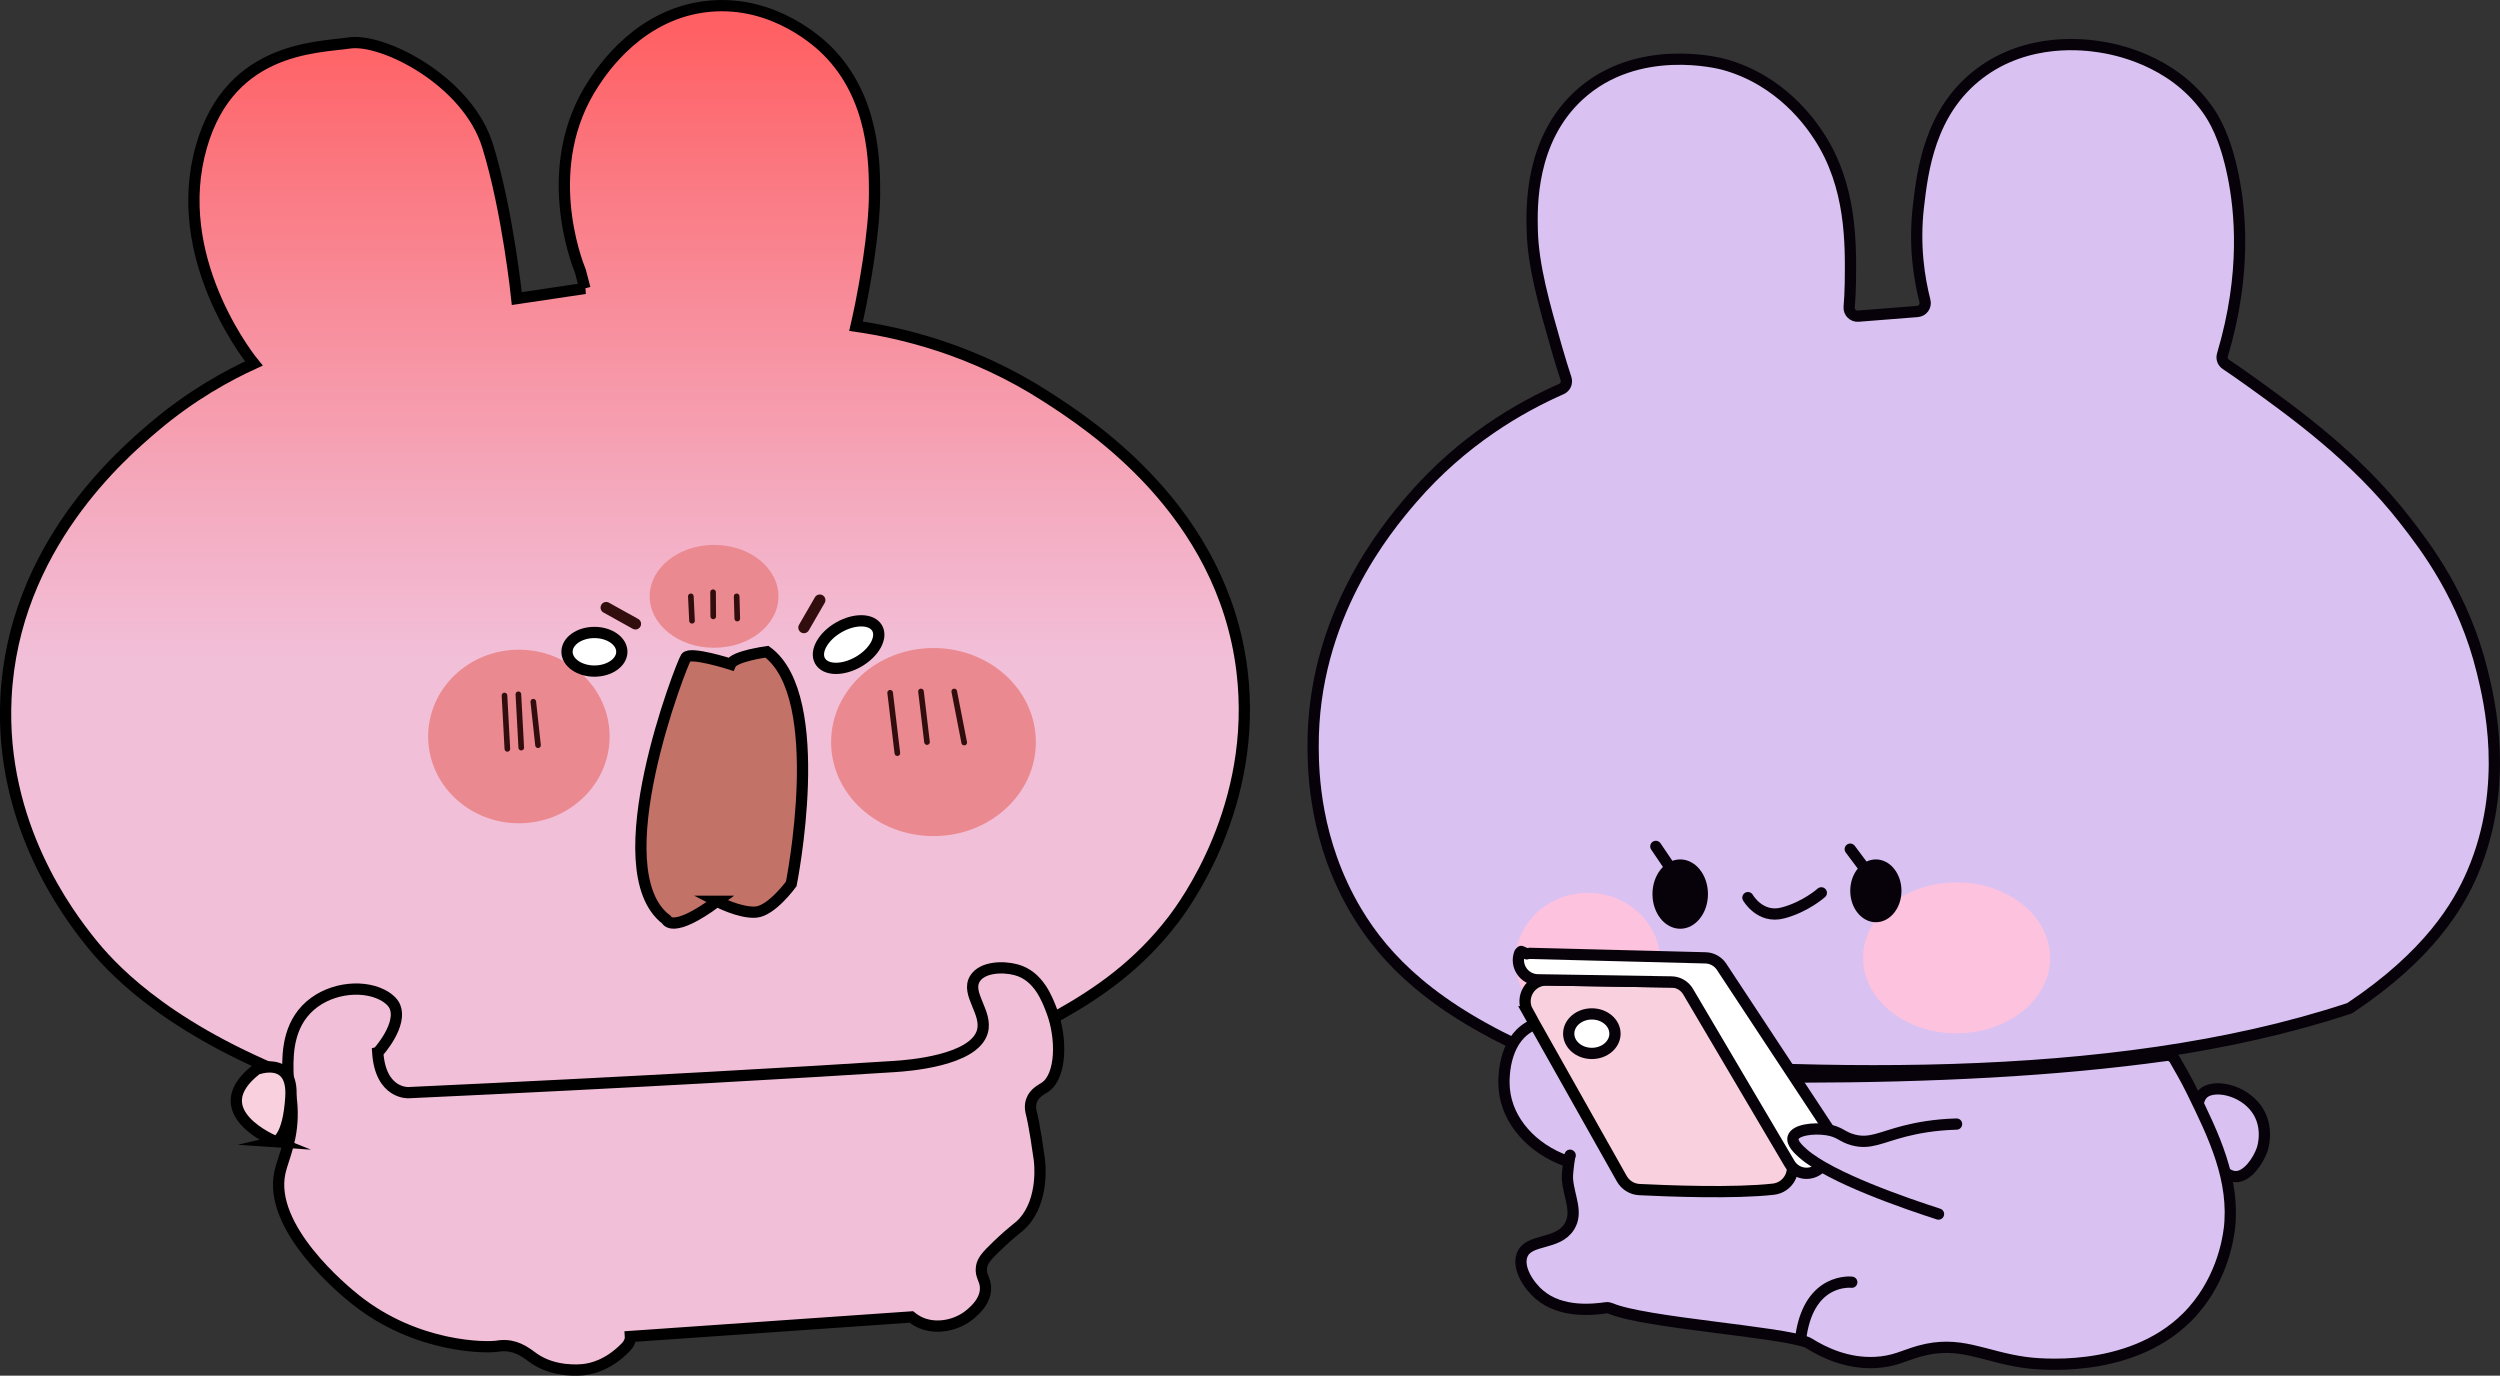
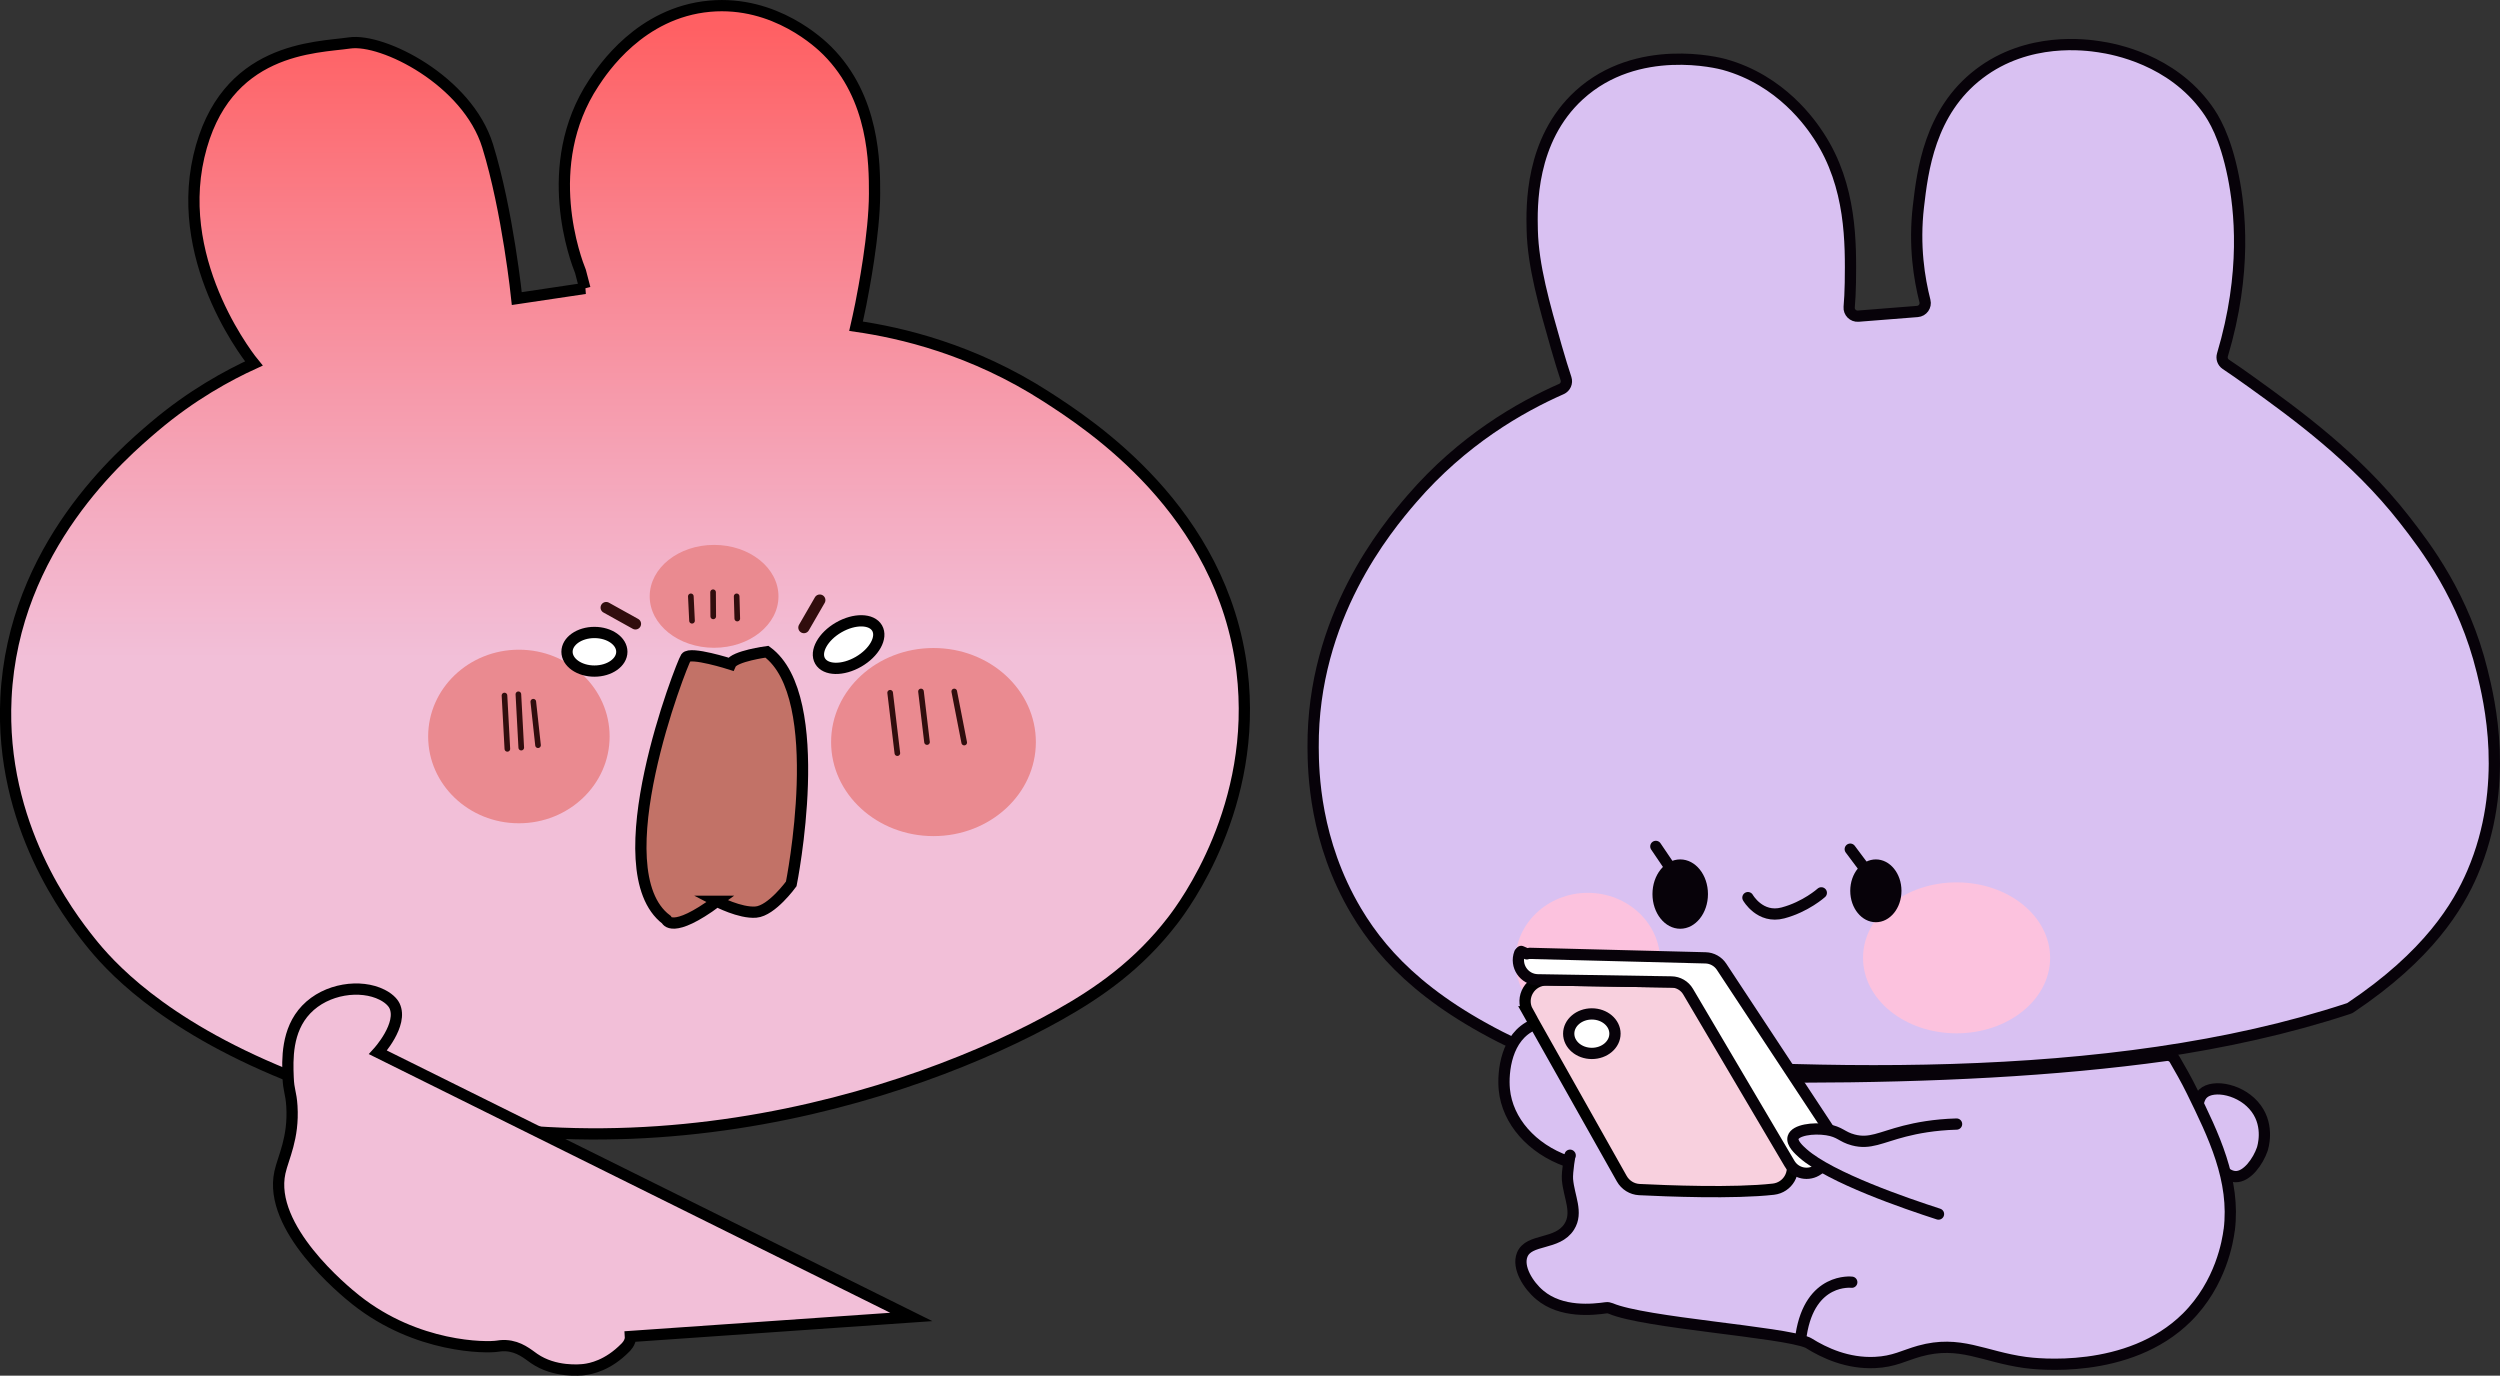
<svg xmlns="http://www.w3.org/2000/svg" viewBox="0 0 444.17 244.41" id="b">
  <rect x="0" y="0" width="444.17" height="244.41" fill="#333333" stroke="none" />
  <defs>
    <linearGradient gradientUnits="userSpaceOnUse" y2="4.97" x2="111.05" y1="201.46" x1="111.05" id="d">
      <stop stop-color="#f2bfd8" offset=".43" />
      <stop stop-color="#f4acc1" offset=".56" />
      <stop stop-color="#fa7d87" offset=".84" />
      <stop stop-color="#ff6063" offset="1" />
    </linearGradient>
  </defs>
  <g id="c">
    <path stroke-width="2" stroke-miterlimit="10" stroke="#000" fill="url(#d)" d="M103.94,51.24c-4.04.6-8.08,1.21-12.12,1.81,0,0-1.6-15.53-5.18-27.12S68.03,6.77,62.11,7.63c-5.92.87-22.26.64-26.78,20.17-4.51,19.53,9.77,36.78,9.77,36.78-4.48,2.05-11.01,5.55-17.75,11.28-5.54,4.72-24.97,21.24-26.29,48.14-1.11,22.62,11.27,38.66,14.91,43.24,3.25,4.08,12.37,14.56,34.89,23.71,55.8,22.66,111.7,3.75,137.33-10.65,7.09-3.99,14.1-8.88,20.15-16.75,2.05-2.66,15.23-20.38,12.33-44.32-3.46-28.54-27.09-43.8-34.71-48.72-13.14-8.48-25.95-11.41-33.87-12.55.21-.92.52-2.29.85-3.94.46-2.32,2.43-12.48,2.44-19.61,0-5.3,0-17.01-8.41-25.41-1.16-1.16-9.22-8.95-20.88-7.9-12.33,1.12-19.02,11.25-20.61,13.67-9.64,14.61-3.11,31.58-2.35,33.45l.79,3.02Z" />
-     <path stroke-width="2" stroke-miterlimit="10" stroke="#000" fill="#f2bfd8" d="M67.15,186.97s4.55-4.97,2.93-8.3c-.1-.2-.6-1.14-2.2-1.94-3.78-1.91-9.9-1.13-13.48,2.63-3.53,3.7-3.33,8.96-3.21,12.04.09,2.44.51,2.62.67,5.13.35,5.69-1.55,9.12-2.13,11.77-2.15,9.86,11.35,20.95,13.5,22.65,10.84,8.6,23.22,8.54,25.17,8.22.15-.02.72-.13,1.47-.09,2.39.13,3.94,1.53,5.04,2.29,3.62,2.49,8.13,2.04,8.85,1.96,1.21-.14,4.23-.72,7.35-3.9,0,0,.98-.89.9-1.98l49.9-3.47c.37.3.92.69,1.63,1.01,2.94,1.29,6.67.46,9.06-1.67.71-.63,2.36-2.1,2.49-4.19.11-1.77-.96-2.34-.71-4,.17-1.11.8-1.9,2.82-3.83,3.13-2.99,3.66-3.05,4.63-4.12,3.72-4.1,2.89-10.76,2.83-11.15-.84-6.08-1.38-8.09-1.38-8.09-.11-.39-.38-1.37,0-2.42.49-1.37,1.77-1.94,2.39-2.36,2.96-2.02,2.99-8.78,1.22-13.47-.85-2.25-2.39-6.33-6.35-7.39-2.44-.66-6.01-.48-7.3,1.54-1.72,2.7,2.28,6.06,1.29,9.46-1.5,5.17-13.24,6.03-15.56,6.18-14.33.93-45.32,2.75-86.4,4.65,0,0-4.97.28-5.46-7.15Z" />
-     <path stroke-width="2" stroke-miterlimit="10" stroke="#000" fill="#f8d0de" d="M49.01,202.84s-13.19-5.28-3.43-12.86c0,0,6.55-2.54,6.1,4.9s-2.68,7.96-2.68,7.96Z" />
+     <path stroke-width="2" stroke-miterlimit="10" stroke="#000" fill="#f2bfd8" d="M67.15,186.97s4.55-4.97,2.93-8.3c-.1-.2-.6-1.14-2.2-1.94-3.78-1.91-9.9-1.13-13.48,2.63-3.53,3.7-3.33,8.96-3.21,12.04.09,2.44.51,2.62.67,5.13.35,5.69-1.55,9.12-2.13,11.77-2.15,9.86,11.35,20.95,13.5,22.65,10.84,8.6,23.22,8.54,25.17,8.22.15-.02.72-.13,1.47-.09,2.39.13,3.94,1.53,5.04,2.29,3.62,2.49,8.13,2.04,8.85,1.96,1.21-.14,4.23-.72,7.35-3.9,0,0,.98-.89.9-1.98l49.9-3.47Z" />
    <ellipse fill="#ea8a90" ry="15.42" rx="16.12" cy="130.85" cx="92.19" />
    <ellipse fill="#ea8a90" ry="16.71" rx="18.19" cy="131.84" cx="165.85" />
    <ellipse fill="#ea8a90" ry="9.14" rx="11.44" cy="105.95" cx="126.87" />
    <ellipse stroke-width="2" stroke-miterlimit="10" stroke="#000" fill="#fff" ry="3.43" rx="4.87" cy="115.8" cx="105.61" />
    <ellipse stroke-width="2" stroke-miterlimit="10" stroke="#000" fill="#fff" transform="translate(-37.06 90.73) rotate(-30)" ry="3.52" rx="5.85" cy="114.52" cx="150.77" />
    <line stroke-miterlimit="10" stroke-linecap="round" stroke="#310d0d" fill="none" y2="133.05" x2="90.14" y1="123.57" x1="89.63" />
    <line stroke-miterlimit="10" stroke-linecap="round" stroke="#310d0d" fill="none" y2="133.81" x2="159.43" y1="123.08" x1="158.15" />
    <line stroke-miterlimit="10" stroke-linecap="round" stroke="#310d0d" fill="none" y2="131.84" x2="164.7" y1="122.85" x1="163.63" />
    <line stroke-miterlimit="10" stroke-linecap="round" stroke="#310d0d" fill="none" y2="131.93" x2="171.31" y1="122.85" x1="169.54" />
    <line stroke-miterlimit="10" stroke-linecap="round" stroke="#310d0d" fill="none" y2="110.29" x2="122.95" y1="105.95" x1="122.74" />
    <line stroke-miterlimit="10" stroke-linecap="round" stroke="#310d0d" fill="none" y2="109.51" x2="126.72" y1="105.22" x1="126.69" />
    <line stroke-miterlimit="10" stroke-linecap="round" stroke="#310d0d" fill="none" y2="109.9" x2="130.99" y1="105.95" x1="130.88" />
    <line stroke-width="2" stroke-miterlimit="10" stroke-linecap="round" stroke="#310d0d" fill="none" y2="111.5" x2="142.83" y1="106.62" x1="145.65" />
    <line stroke-width="2" stroke-miterlimit="10" stroke-linecap="round" stroke="#310d0d" fill="none" y2="110.84" x2="112.9" y1="107.95" x1="107.7" />
    <line stroke-miterlimit="10" stroke-linecap="round" stroke="#310d0d" fill="none" y2="132.4" x2="95.59" y1="124.67" x1="94.75" />
    <line stroke-miterlimit="10" stroke-linecap="round" stroke="#310d0d" fill="none" y2="132.83" x2="92.61" y1="123.35" x1="92.1" />
    <path stroke-width="2" stroke-miterlimit="10" stroke="#000" fill="#c27267" d="M127.39,160.13s4.09,2.15,6.91,1.92,6.28-5.01,6.28-5.01c0,0,6.67-33.2-4.32-41.25,0,0-5.83.78-6.46,2.21,0,0-7.17-2.29-7.93-1.18s-15.11,37.78-3.48,46.57c0,0,.94,2.7,9.01-3.26Z" />
    <path stroke-width="2" stroke-miterlimit="10" stroke="#070209" fill="#d9c1f2" d="M391.41,194.29c1.81-1.72,6.96-.76,9.46,2.68,2.35,3.23,1.14,6.96,1.06,7.21-.71,2.08-2.68,4.97-4.8,4.87-4.19-.19-8.7-11.92-5.72-14.76Z" />
    <path stroke-width="2" stroke-miterlimit="10" stroke="#070209" fill="#d9c1f2" d="M273.37,187.34c-.17-.01-.33-.06-.49-.13-18.28-8.02-26.81-16.71-31.92-25.3-7.4-12.44-7.63-24.67-7.66-29.11-.16-23.16,13.07-38.98,17.54-44.17,9-10.44,19.23-16.28,26.58-19.52.7-.31,1.05-1.11.81-1.84-.49-1.49-1.09-3.4-1.72-5.61-2.17-7.58-4.12-14.41-4.28-20.73-.1-4.18-.39-16.04,8.32-24.02,10.35-9.47,24.93-5.69,25.77-5.46,10.18,2.82,15.43,10.57,16.86,12.76,5.8,8.86,5.66,19.08,5.57,26.02-.02,1.64-.11,3.1-.21,4.32-.08.92.69,1.69,1.61,1.62l10.51-.83c.93-.07,1.57-.96,1.34-1.86-1.01-3.95-1.97-9.82-1.16-16.79.73-6.26,1.97-16.85,10.8-23.58,8.71-6.65,19.05-5.14,21.28-4.81,2.88.42,12.89,2.31,19.15,10.96,1.25,1.72,3.29,5.02,4.71,12.07,1.17,5.84,2.46,17.02-1.92,31.71-.19.63.04,1.31.59,1.68,1.26.84,2.86,1.95,4.68,3.26,7.6,5.48,18.47,13.31,27.05,24.31,3.88,4.97,10.59,13.75,13.84,27.02,1.25,5.09,4.94,20.19-1.73,35.74-2.55,5.94-7.77,14.66-21.64,23.95-.12.08-.25.15-.39.19-42.56,14.04-97.24,12.15-143.9,8.13Z" />
    <ellipse fill="#fcc2de" ry="13.41" rx="16.62" cy="170.18" cx="347.62" />
    <ellipse fill="#fcc2de" ry="12.1" rx="12.86" cy="170.73" cx="282.1" />
    <ellipse fill="#070209" ry="6.16" rx="4.93" cy="158.85" cx="298.52" />
    <ellipse fill="#070209" ry="5.58" rx="4.55" cy="158.27" cx="333.28" />
    <path stroke-width="2" stroke-miterlimit="10" stroke-linecap="round" stroke="#070209" fill="none" d="M310.55,159.48s2.14,3.8,6.21,2.72,6.83-3.57,6.83-3.57" />
    <line stroke-width="2" stroke-miterlimit="10" stroke-linecap="round" stroke="#070209" fill="none" y2="154.12" x2="296.72" y1="150.38" x1="294.19" />
    <line stroke-width="2" stroke-miterlimit="10" stroke-linecap="round" stroke="#070209" fill="none" y2="155.15" x2="331.93" y1="150.87" x1="328.73" />
    <path stroke-width="2" stroke-linejoin="round" stroke-linecap="round" stroke="#070209" fill="#d9c1f2" d="M396.05,218.55c-.23,1.83-1.43,9.48-7.52,15.53-10.35,10.27-27.09,8.22-28.72,7.99-7.44-1.02-11.58-4.03-18.78-2.02-2.75.77-4.51,1.87-7.9,2.02-4.89.23-9-1.69-11.8-3.44-.06-.04-.12-.07-.19-.1-4.39-1.89-29.01-3.5-34.95-6.05-.27-.11-.55-.17-.83-.13-2.29.32-7.94.98-11.81-2.29-2.05-1.72-4.01-4.89-3.1-7.13,1.19-2.93,6.26-1.65,8.36-4.99,1.59-2.52-.05-5.26-.32-8.38-.11-1.24.49-4.93.48-4.25l-.59.99c-6.21-2.21-10.57-7.13-11.11-12.72-.3-3.15.32-9.43,5.18-11.51,4.1-1.75,10.32-.12,11.76,4.49.34,1.11.38,2.31.15,3.5-.33,1.64-1.19,3.26-2.5,4.59-.72.73-.55,1.95.37,2.41l1.31.66-.05.08c1.48-1.69,3.35-3.49,5.72-5.43.26-.21.59-.34.93-.34l29.78-.67c23.26-.04,45.2-1.1,64.96-3.85.6-.08,1.19.2,1.49.73.74,1.27,2.13,3.69,3.08,5.65,3.83,7.82,7.73,15.79,6.61,24.67Z" />
    <path stroke-width="2" stroke-miterlimit="10" stroke-linecap="round" stroke="#070209" fill="none" d="M329,227.81s-7.4-.9-8.99,9.34" />
    <path stroke-width="2" stroke-miterlimit="10" stroke="#000" fill="#f8d0de" d="M271.44,179.76l16.7,29.66c.64,1.13,1.81,1.86,3.11,1.93,4.81.24,16.8.72,23.82-.07,2.56-.29,4.12-2.96,3.06-5.31-3.31-7.37-10.75-22.81-18.03-30.34-.7-.73-1.66-1.14-2.67-1.16-4.04-.06-15.32-.24-22.62-.36-2.93-.05-4.8,3.1-3.36,5.65Z" />
    <path stroke-width="2" stroke-linejoin="round" stroke-linecap="round" stroke="#070209" fill="#fff" d="M271.78,169.38l31.25.8c1.14.03,2.2.62,2.83,1.57l19.78,30.01c1.03,1.56.65,3.65-.86,4.75l-1.76,1.28c-1.67,1.21-4.02.73-5.07-1.05l-18.03-30.56c-.62-1.05-1.74-1.7-2.95-1.72l-23.76-.38c-2.43-.04-4.08-2.48-3.21-4.75h0" />
    <ellipse stroke-width="2" stroke-linejoin="round" stroke-linecap="round" stroke="#070209" fill="#fff" ry="3.51" rx="4.11" cy="183.65" cx="282.82" />
    <path stroke-width="2" stroke-miterlimit="10" stroke-linecap="round" stroke="#070209" fill="#d9c1f2" d="M344.41,215.7c-5.84-1.89-19.14-6.44-24.05-10.75-.7-.62-2.08-1.85-1.78-2.86.39-1.32,3.53-1.76,6-1.38,2.37.37,2.63,1.28,4.68,1.82,2.96.79,4.84-.46,9.13-1.56,2.11-.54,5.23-1.15,9.23-1.26" />
    <line stroke-width="2" stroke-linejoin="round" stroke-linecap="round" stroke="#070209" fill="#fff" y2="169.04" x2="270.27" y1="169.47" x1="271.26" />
  </g>
</svg>